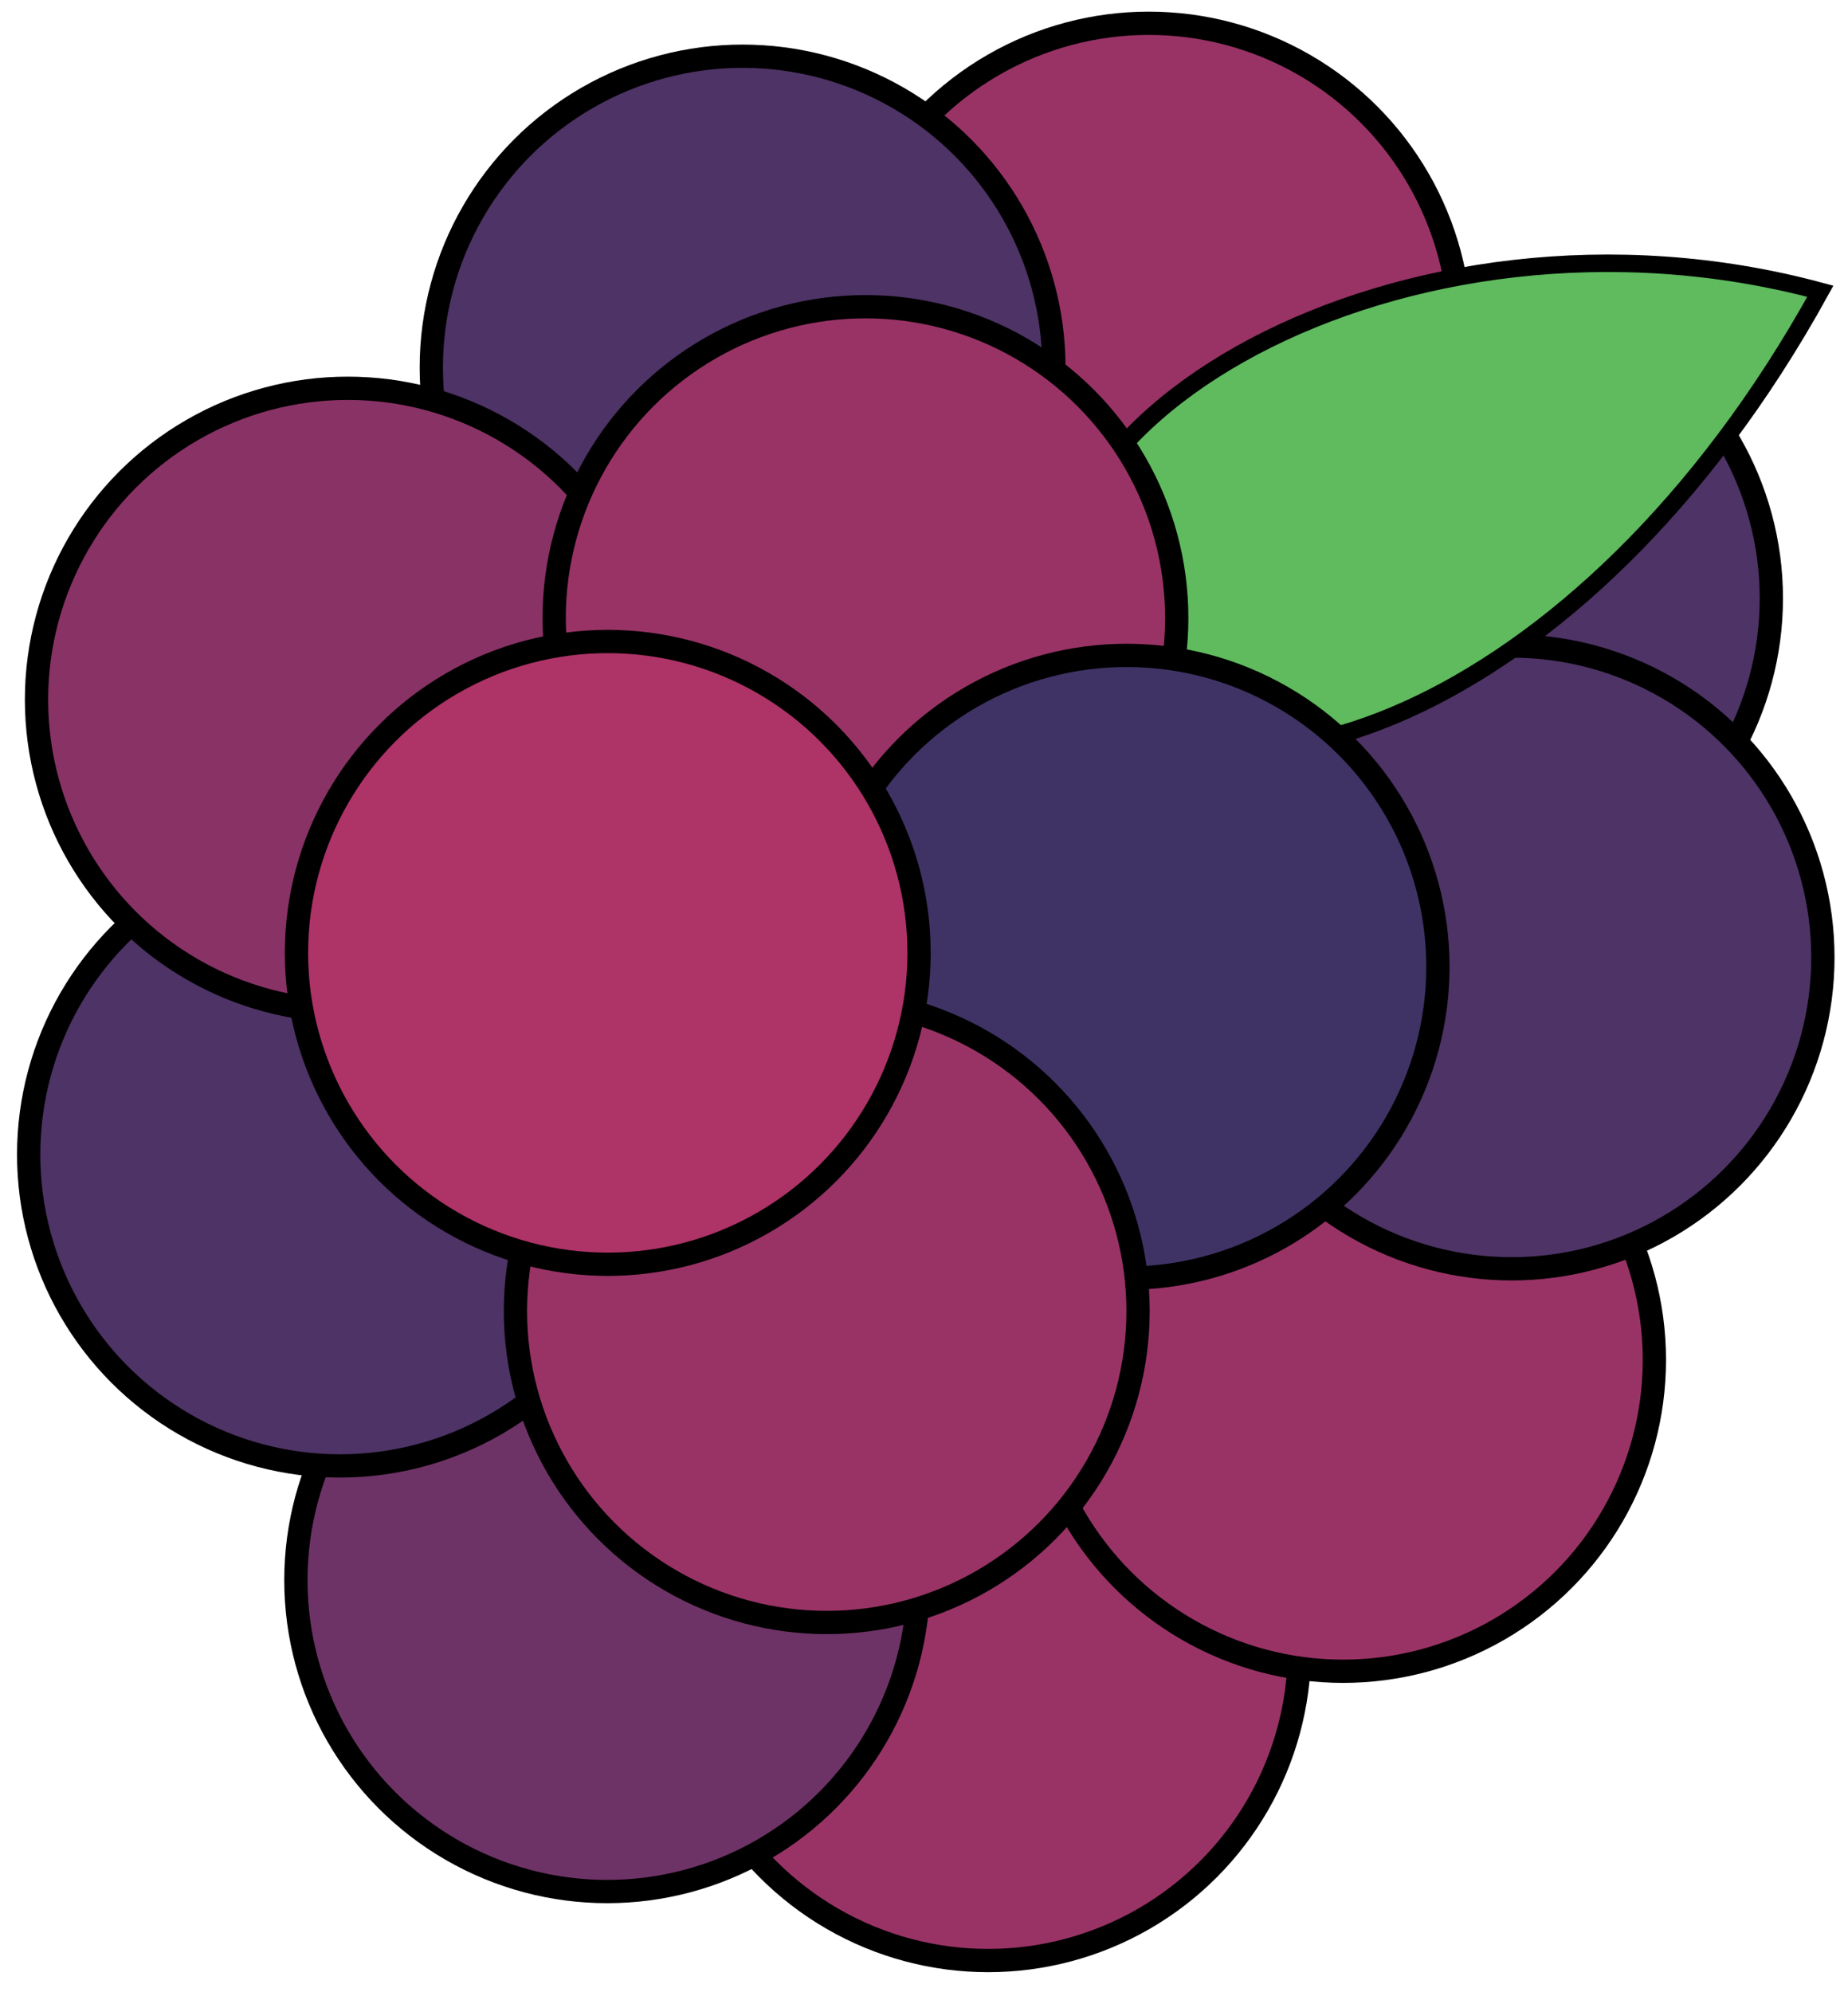
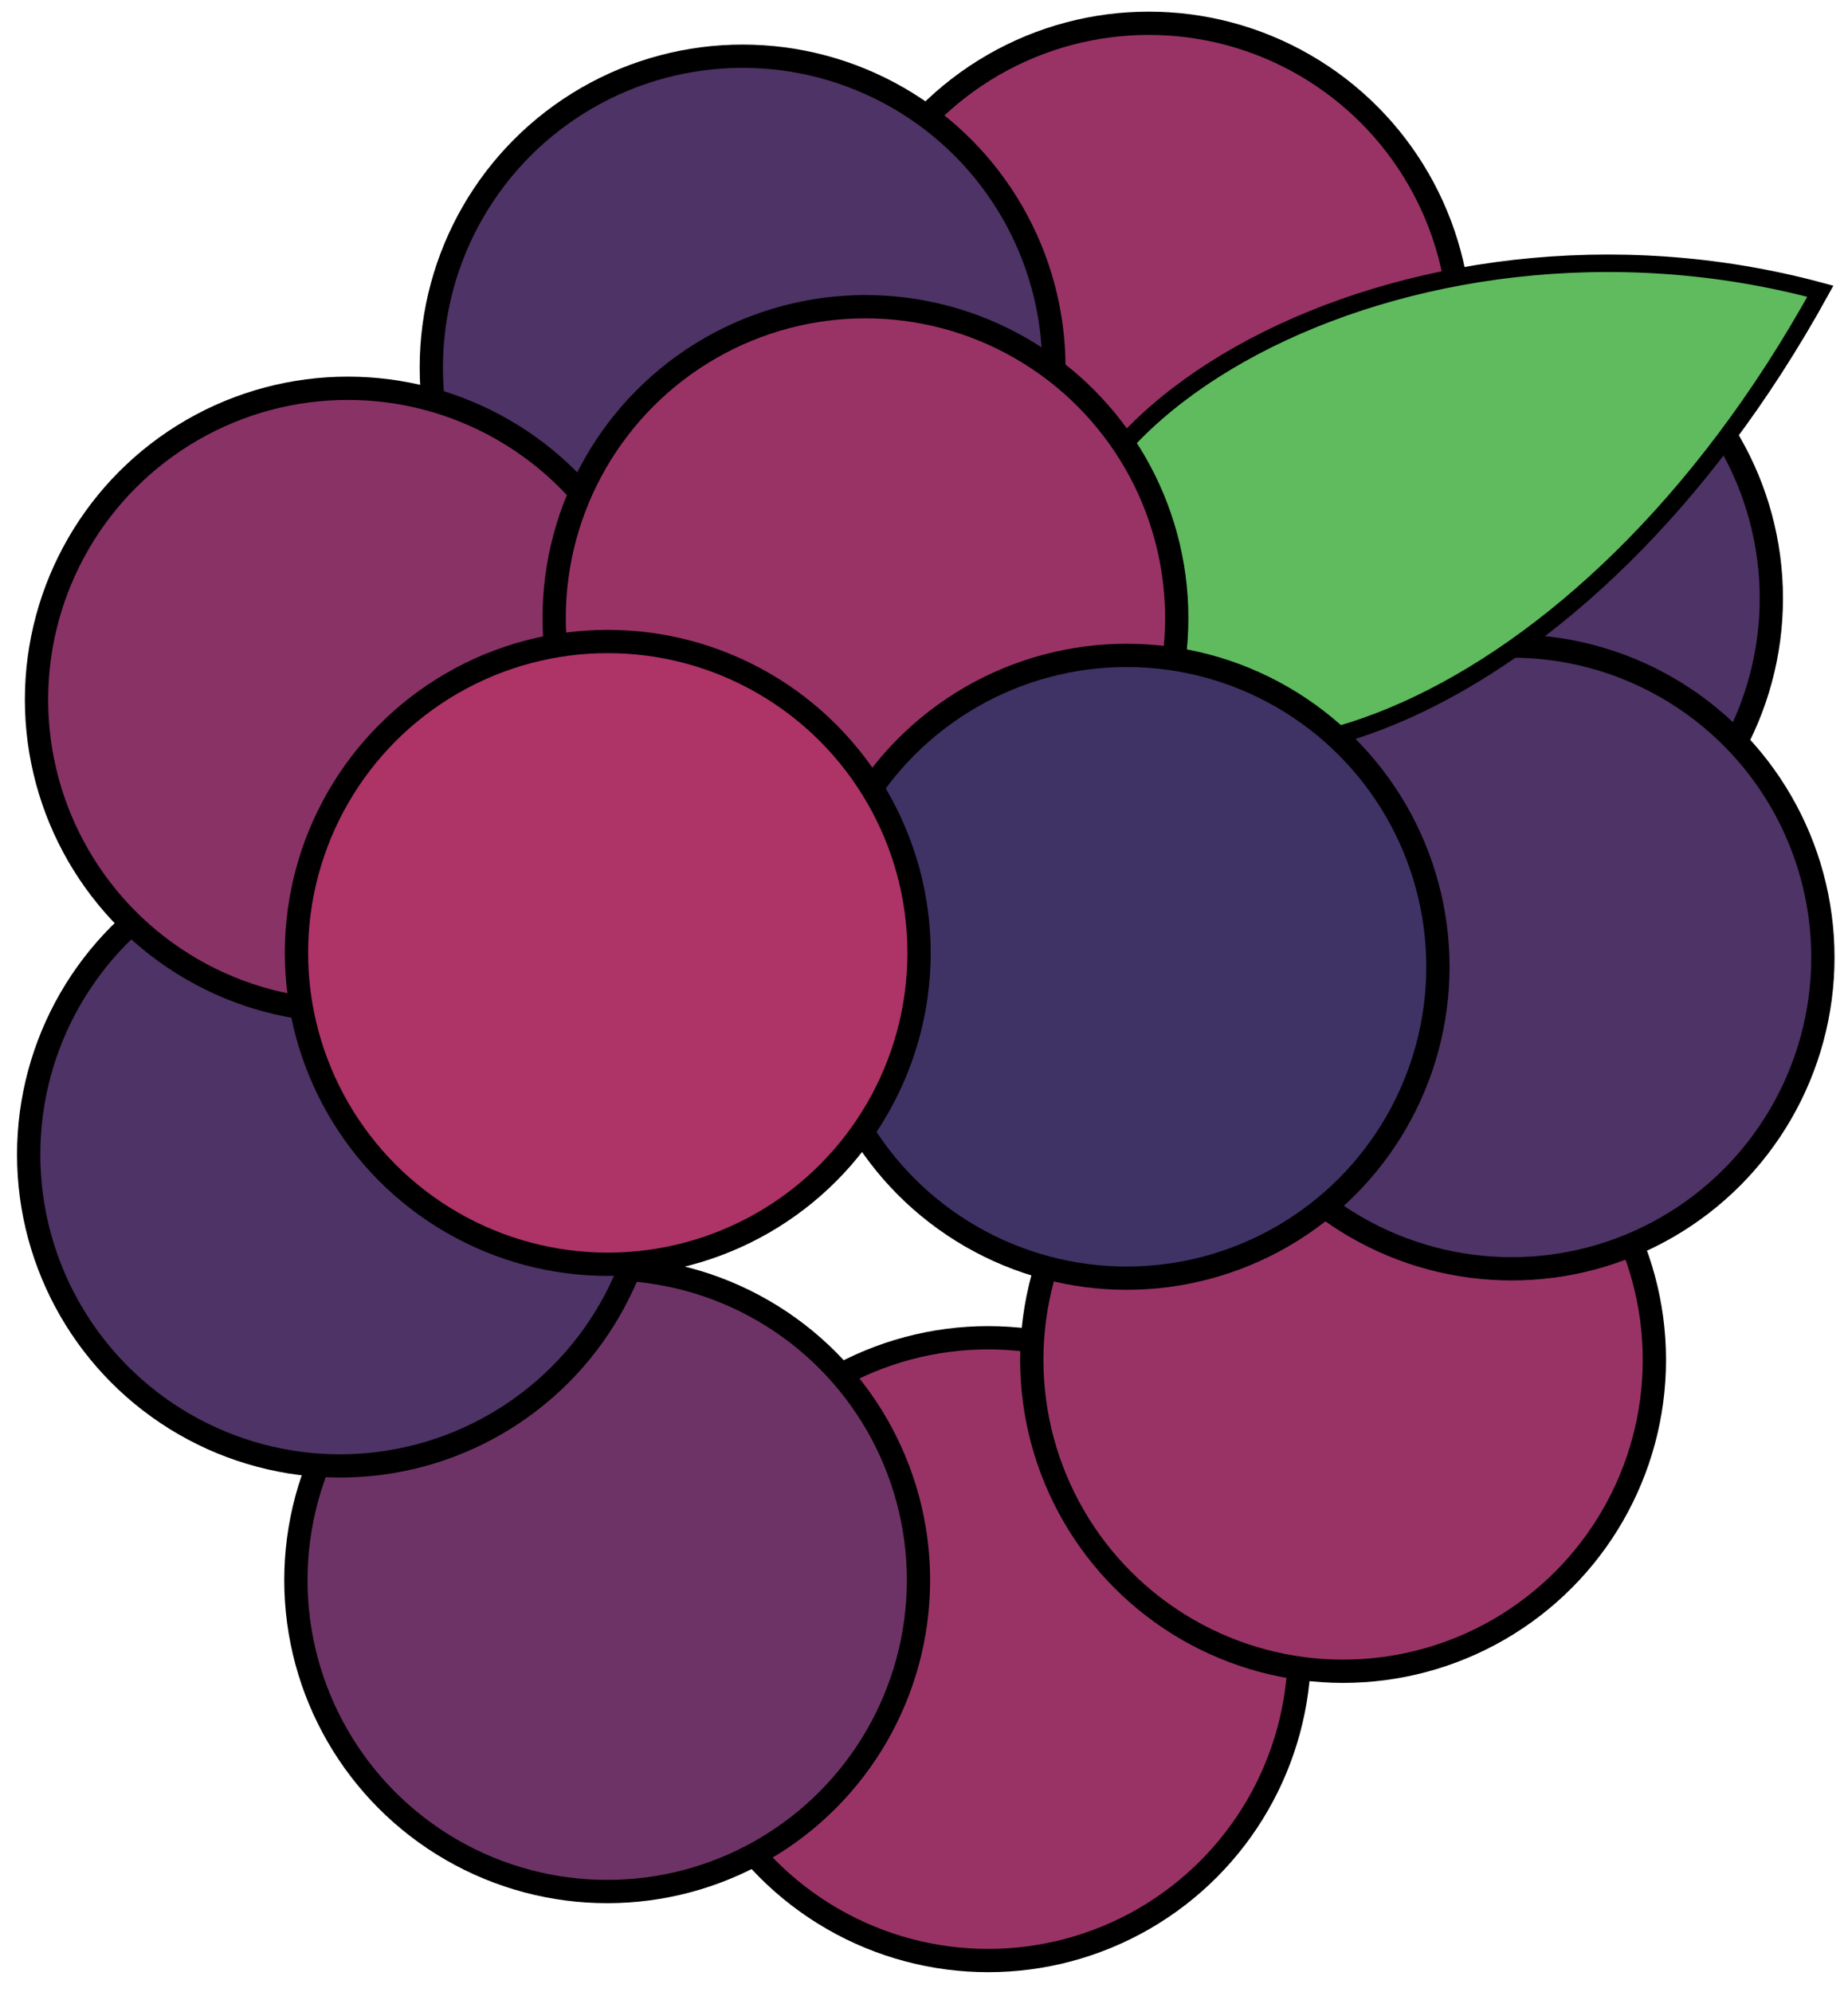
<svg xmlns="http://www.w3.org/2000/svg" version="1.1" x="0px" y="0px" viewBox="0 0 79.412 85.559" style="enable-background:new 0 0 79.412 85.559;" xml:space="preserve">
  <style type="text/css">
	.st0{display:none;}
	.st1{display:inline;fill:none;}
	.st2{display:inline;}
	.st3{fill:#993366;stroke:#231F20;stroke-width:2;stroke-miterlimit:10;}
	.st4{fill:#6D3366;stroke:#231F20;stroke-width:2;stroke-miterlimit:10;}
	.st5{fill:#4D3366;stroke:#231F20;stroke-width:2;stroke-miterlimit:10;}
	.st6{fill:#893366;stroke:#231F20;stroke-width:2;stroke-miterlimit:10;}
	.st7{fill:#5EBC5E;stroke:#231F20;stroke-width:0.75;stroke-miterlimit:10;}
	.st8{fill:#3F3366;stroke:#231F20;stroke-width:2;stroke-miterlimit:10;}
	.st9{fill:#AE3366;stroke:#231F20;stroke-width:2;stroke-miterlimit:10;}
	.st10{fill:#993366;stroke:#000000;stroke-miterlimit:10;}
	.st11{fill:#6E3366;stroke:#000000;stroke-miterlimit:10;}
	.st12{fill:#4E3366;stroke:#000000;stroke-miterlimit:10;}
	.st13{fill:#893266;stroke:#000000;stroke-miterlimit:10;}
	.st14{fill:#5FBB5E;stroke:#000000;stroke-width:0.75;stroke-miterlimit:10;}
	.st15{fill:#3F3366;stroke:#000000;stroke-miterlimit:10;}
	.st16{fill:#AE3367;stroke:#000000;stroke-miterlimit:10;}
</style>
  <g id="Layer_1" class="st0">
    <title>logga_berry</title>
    <g>
      <title>background</title>
      <rect id="canvas_background" x="-1" y="-1" class="st1" width="582" height="402" />
    </g>
    <g class="st2">
      <title>Layer 1</title>
      <circle id="svg_1" class="st3" cx="42.397" cy="71.129" r="13.431" />
      <circle id="svg_2" class="st4" cx="25.96" cy="68.153" r="13.431" />
      <circle id="svg_3" class="st3" cx="57.711" cy="58.652" r="13.431" />
      <circle id="svg_4" class="st5" cx="14.431" cy="49.795" r="13.431" />
      <circle id="svg_5" class="st5" cx="62.758" cy="25.802" r="13.431" />
      <circle id="svg_6" class="st3" cx="49.328" cy="14.431" r="13.431" />
      <circle id="svg_7" class="st5" cx="31.803" cy="15.852" r="13.431" />
      <circle id="svg_8" class="st5" cx="64.982" cy="41.292" r="13.431" />
      <circle id="svg_9" class="st6" cx="14.769" cy="30.175" r="13.431" />
    </g>
    <g id="Layer_2" class="st2">
-       <path id="svg_10" class="st7" d="M45.739,28.959c5.991,7.714,22.307,2.205,32.564-16.4C60.352,7.718,41.926,18.3,45.739,28.959z" />
-       <circle id="svg_11" class="st3" cx="37.103" cy="26.657" r="13.431" />
+       <path id="svg_10" class="st7" d="M45.739,28.959c5.991,7.714,22.307,2.205,32.564-16.4C60.352,7.718,41.926,18.3,45.739,28.959" />
      <circle id="svg_12" class="st8" cx="48.371" cy="41.696" r="13.431" />
      <circle id="svg_13" class="st3" cx="35.433" cy="56.548" r="13.431" />
      <circle id="svg_14" class="st9" cx="25.985" cy="41.097" r="13.431" />
    </g>
  </g>
  <g id="Layer_3">
    <g id="Back">
      <circle id="svg_1_1_" class="st10" cx="42.463" cy="70.846" r="13.377" />
      <circle id="svg_2_1_" class="st11" cx="26.092" cy="67.882" r="13.377" />
      <circle id="svg_3_1_" class="st10" cx="57.715" cy="58.419" r="13.377" />
      <circle id="svg_4_1_" class="st12" cx="14.609" cy="49.598" r="13.377" />
      <circle id="svg_5_1_" class="st12" cx="62.741" cy="25.702" r="13.377" />
      <circle id="svg_6_1_" class="st10" cx="49.366" cy="14.377" r="13.377" />
      <circle id="svg_7_1_" class="st12" cx="31.911" cy="15.792" r="13.377" />
      <circle id="svg_8_1_" class="st12" cx="64.956" cy="41.13" r="13.377" />
      <circle id="svg_9_1_" class="st13" cx="14.946" cy="30.057" r="13.377" />
    </g>
    <g id="Front">
      <path id="svg_10_1_" class="st14" d="M45.791,28.846c5.967,7.683,22.217,2.196,32.433-16.334    C60.345,7.691,41.993,18.23,45.791,28.846z" />
      <circle id="svg_11_1_" class="st10" cx="37.19" cy="26.553" r="13.377" />
      <circle id="svg_12_1_" class="st15" cx="48.413" cy="41.532" r="13.377" />
-       <circle id="svg_13_1_" class="st10" cx="35.527" cy="56.324" r="13.377" />
      <circle id="svg_14_1_" class="st16" cx="26.117" cy="40.935" r="13.377" />
    </g>
  </g>
</svg>